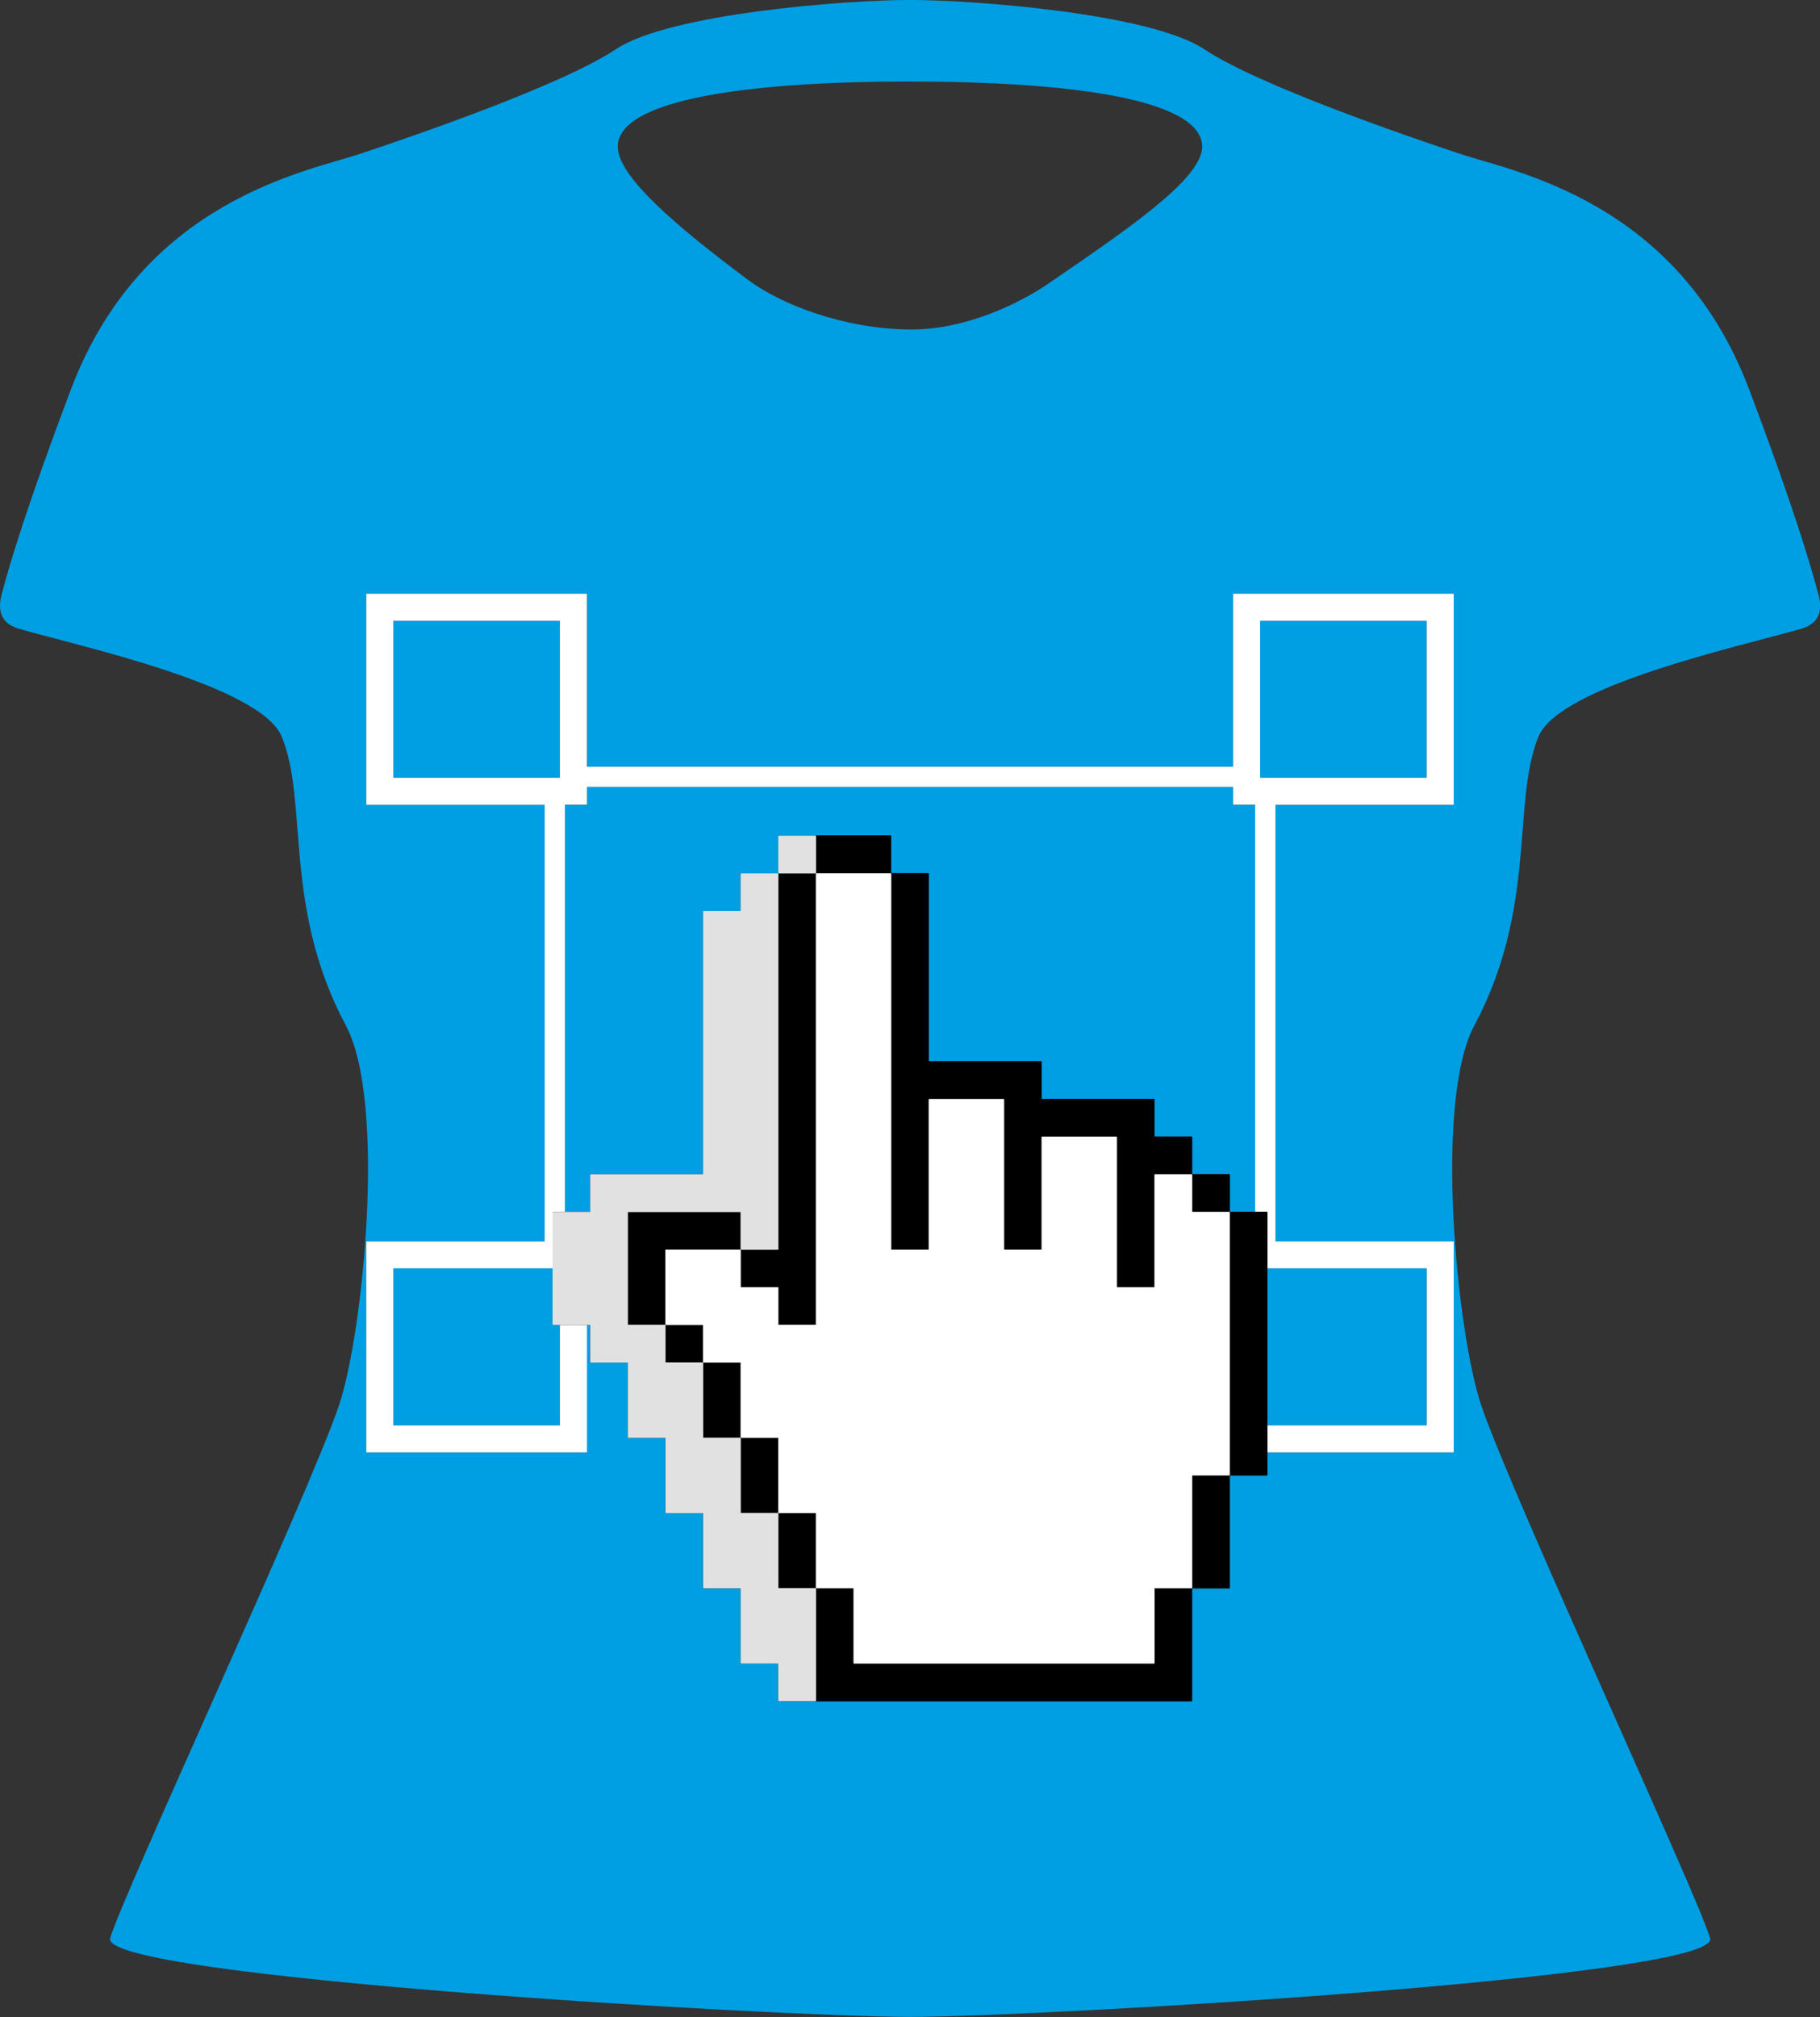
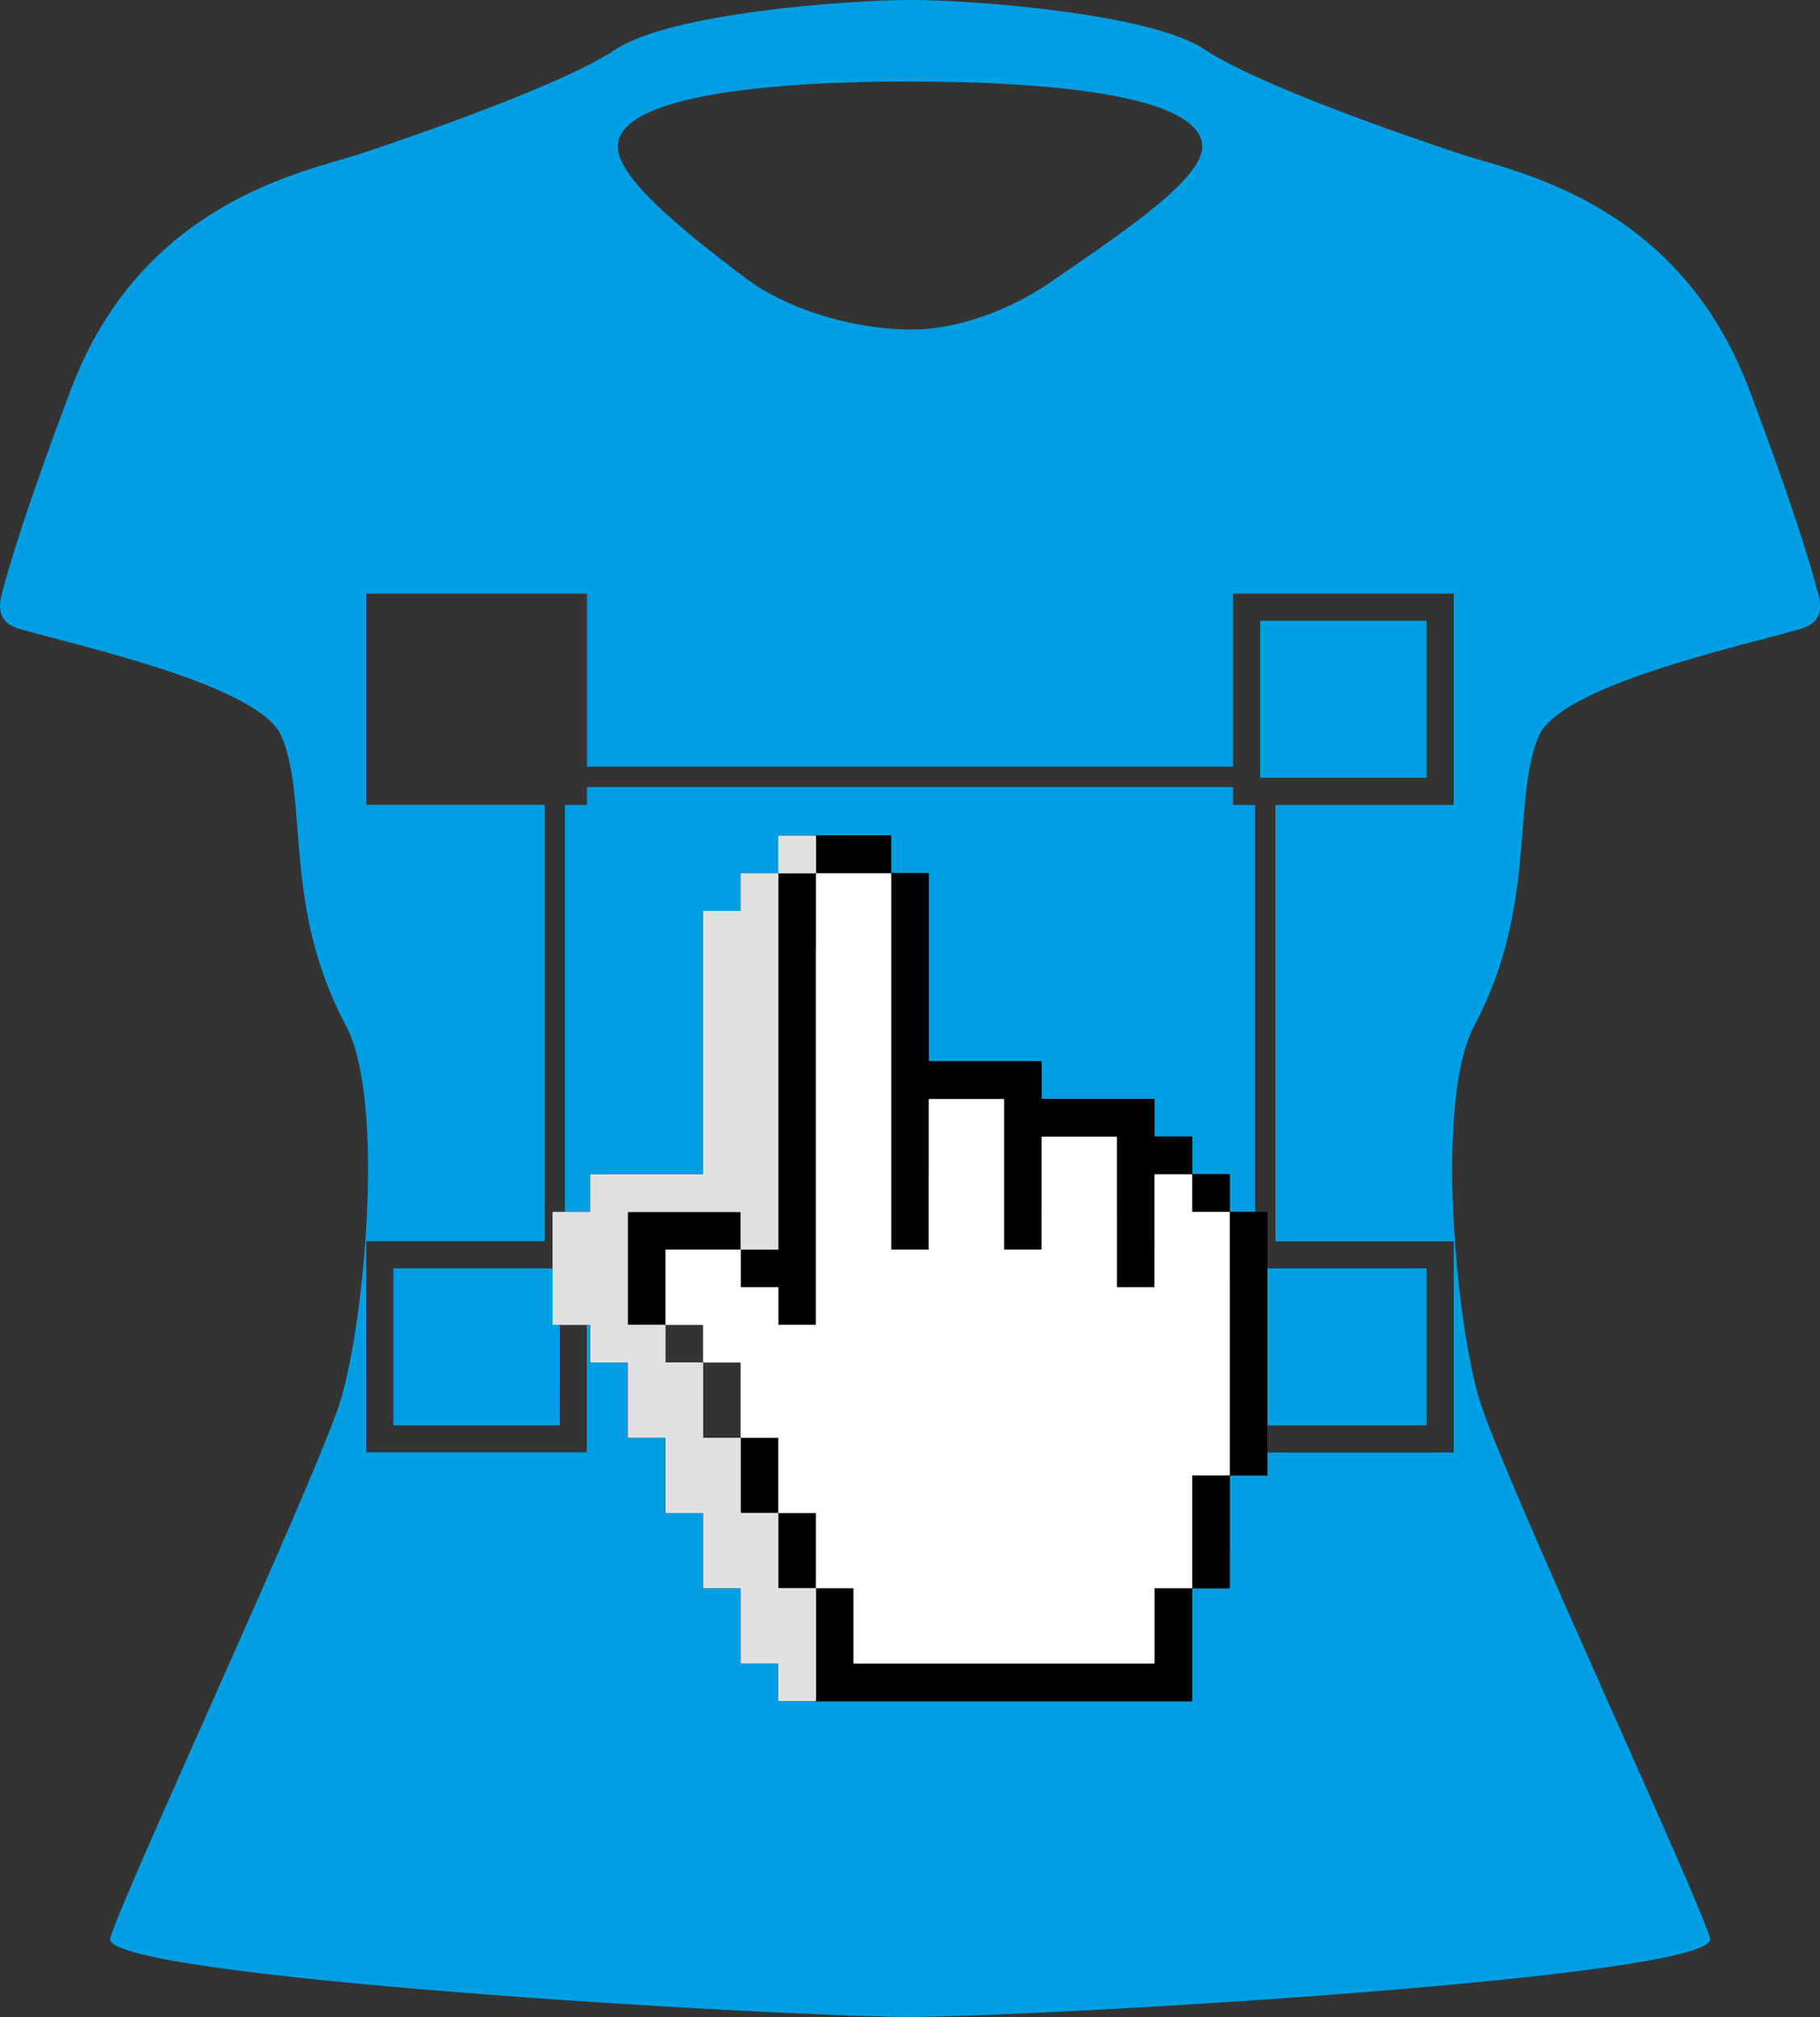
<svg xmlns="http://www.w3.org/2000/svg" id="Calque_2" width="39.039" height="43.255" viewBox="0 0 39.039 43.255">
  <rect x="0" y="0" width="39.039" height="43.255" fill="#333333" stroke="none" />
  <polygon points="11.859 28.412 11.856 28.41 11.853 28.406 11.852 28.402 11.852 27.201 8.438 27.201 8.438 30.568 12.01 30.568 12.009 28.413 11.864 28.413 11.859 28.412" fill="#009ee2" />
  <polygon points="12.659 25.986 12.659 25.194 12.66 25.189 12.663 25.186 12.666 25.183 12.671 25.182 15.077 25.182 15.08 25.179 15.08 19.545 15.081 19.541 15.083 19.537 15.087 19.535 15.091 19.534 15.883 19.534 15.886 19.531 15.886 18.738 15.887 18.734 15.89 18.73 15.894 18.728 15.898 18.727 16.685 18.727 16.689 18.728 16.69 18.727 16.694 18.724 16.694 18.722 16.694 18.719 16.694 17.932 16.695 17.927 16.697 17.923 16.701 17.921 16.705 17.92 17.492 17.92 17.496 17.921 17.499 17.92 19.106 17.92 19.111 17.921 19.114 17.923 19.117 17.927 19.118 17.932 19.118 18.724 19.121 18.727 19.913 18.727 19.917 18.728 19.921 18.73 19.924 18.734 19.925 18.738 19.925 22.758 19.928 22.762 22.334 22.762 22.338 22.763 22.342 22.765 22.345 22.769 22.346 22.773 22.346 23.565 22.349 23.568 24.755 23.568 24.759 23.569 24.763 23.572 24.765 23.576 24.766 23.58 24.766 24.372 24.769 24.375 25.562 24.375 25.566 24.376 25.57 24.379 25.572 24.383 25.573 24.387 25.573 25.179 25.576 25.182 26.369 25.182 26.373 25.183 26.377 25.186 26.379 25.189 26.38 25.194 26.38 25.986 26.383 25.989 26.922 25.989 26.922 17.261 26.449 17.261 26.449 16.878 12.59 16.878 12.59 16.97 12.59 17.261 12.117 17.261 12.117 25.989 12.656 25.989 12.659 25.986" fill="#009ee2" />
  <rect x="27.187" y="27.201" width="3.415" height="3.367" fill="#009ee2" />
  <path d="M39.004,12.745c-.172-.66-.568-1.966-1.481-4.386-1.534-4.065-5.062-4.678-6.212-5.062-1.15-.383-4.329-1.474-5.479-2.241-1.15-.767-4.946-1.057-6.311-1.057s-5.161,.29-6.311,1.057c-1.15,.767-4.329,1.858-5.48,2.241-1.15,.383-4.678,.997-6.212,5.062C.604,10.779,.207,12.085,.036,12.745c-.117,.449,.065,.652,.385,.743,1.326,.381,5.173,1.218,5.622,2.31,.579,1.408,.016,3.648,1.377,6.198,.874,1.638,.367,6.616-.149,8.143-.65,1.919-4.678,10.584-4.908,11.427s14.395,1.687,17.159,1.687,17.389-.844,17.159-1.687c-.23-.844-4.259-9.508-4.908-11.427-.517-1.527-1.023-6.505-.15-8.143,1.36-2.55,.798-4.79,1.377-6.198,.449-1.092,4.295-1.929,5.622-2.31,.32-.092,.501-.295,.385-.743ZM19.52,1.749c3.461,0,6.266,.381,6.266,1.397,0,.704-1.675,1.821-3.326,2.954-.447,.307-1.65,.977-2.941,.966-1.436-.012-2.779-.547-3.465-1.058-1.55-1.156-2.802-2.222-2.802-2.863,0-1.016,2.806-1.397,6.266-1.397Zm11.663,15.222v.29h-3.825v9.36h3.825v4.528h-3.995v.481l-.001,.005-.003,.004-.004,.003-.005,.001h-.792l-.003,.003v2.405l-.001,.005-.003,.004-.004,.003-.005,.001h-.792l-.003,.003v2.406l-.001,.005-.003,.004-.004,.003-.005,.001h-8.063l-.003-.001-.003,.001h-.787l-.005-.001-.004-.003-.002-.004-.001-.005v-.792l-.003-.003h-.792l-.005-.001-.004-.003-.003-.004-.001-.005v-1.599l-.003-.003h-.792l-.005-.001-.004-.003-.003-.004-.001-.005v-1.598l-.003-.003h-.792l-.005-.001-.004-.003-.003-.004-.001-.005v-1.599l-.003-.003h-.792l-.004-.001-.004-.003-.002-.004-.001-.005v-1.599l-.003-.003h-.792l-.005-.001-.004-.002-.002-.004-.001-.005v-.792l-.003-.003h-.066v2.735H7.857v-4.528h3.825v-9.36h-3.825v-4.528h4.734v3.71h13.858v-3.71h4.734v4.238Z" fill="#009ee2" />
-   <rect x="8.438" y="13.313" width="3.572" height="3.367" fill="#009ee2" />
  <rect x="27.03" y="13.313" width="3.572" height="3.367" fill="#009ee2" />
-   <path d="M26.449,16.442H12.59v-3.71H7.857v4.528h3.825v9.36h-3.825v4.528h4.734v-2.735h-.581l0,2.154h-3.572v-3.367h3.415v-1.2l.001-.005,.002-.004,.004-.003,.005-.001h.253l-0-8.729h.473v-.383h13.858v.383h.473l0,8.729h.253l.005,.001,.004,.003,.003,.004,.001,.005v1.2h3.415l0,3.367h-3.415v.581h3.995v-4.528h-3.825v-9.36h3.825v-4.528h-4.734v3.71Zm-14.439,.238h-3.572v-3.367h3.572v3.367Zm15.02-3.367h3.572l0,3.367h-3.572v-3.367Z" fill="#fff" />
-   <path d="M27.187,27.201v-1.2l-.001-.005-.003-.004-.004-.003-.005-.001h-.792l-.003-.003v-.792l-.001-.005-.003-.004-.004-.003-.005-.001h-.792l-.003-.003v-.792l-.001-.005-.003-.004-.004-.003-.005-.001h-.792l-.003-.003v-.792l-.001-.004-.003-.004-.004-.003-.005-.001h-2.406l-.003-.003v-.792l-.001-.005-.002-.004-.004-.003-.005-.001h-2.406l-.003-.003v-4.02l-.001-.005-.003-.004-.004-.003-.004-.001h-.792l-.003-.003v-.792l-.001-.005-.002-.004-.004-.003-.005-.001h-1.607l-.003,.001,.001,0,.004,.003,.003,.004,.001,.005v.787l-.001,.005-.003,.004-.004,.002-.005,.001h-.787l-.005-.001-.004-.002-.002-.004-0-.001-.001,.002-.003,.003-.002,.001,.001,0,.004,.003,.003,.004,.001,.005v8.049l-.001,.005-.003,.004-.004,.003-.005,.001h-.787l-.005-.001-.004-.003-.003-.004-.001-.005v-.792l-.003-.003h-2.411l-.003,.003v2.411l.003,.003h.792l.005,.001,.004,.003,.003,.004,.001,.005v.792l.003,.003h.792l.004,.001,.004,.003,.003,.004,.001,.005v1.599l.003,.003h.792l.005,.001,.004,.003,.002,.004,.001,.005v1.599l.003,.003h.792l.005,.001,.004,.003,.003,.004,.001,.005v1.598l.003,.003h.792l.005,.001,.004,.002,.003,.004,.001,.005v2.401l-.001,.005-.003,.004-.004,.003-.001,0,.003,.001h8.063l.005-.001,.004-.003,.003-.004,.001-.005v-2.406l.003-.003h.792l.005-.001,.004-.003,.003-.004,.001-.005v-2.405l.003-.003h.792l.005-.001,.004-.003,.003-.004,.001-.005v-4.428Zm-.808,4.433l-.003,.004-.004,.003-.005,.001h-.792l-.003,.003v2.405l-.001,.005-.003,.004-.004,.003-.005,.001h-.792l-.003,.003v1.599l-.001,.005-.003,.004-.004,.003-.005,.001h-6.435l-.005-.001-.004-.003-.003-.004-.001-.005v-1.599l-.003-.003h-.792l-.005-.001-.004-.003-.003-.004-.001-.005v-1.598l-.003-.003h-.792l-.005-.001-.004-.003-.002-.004-.001-.005v-1.599l-.003-.003h-.792l-.005-.001-.004-.003-.003-.004-.001-.005v-1.599l-.003-.003h-.792l-.005-.001-.004-.002-.003-.004-.001-.005v-.792l-.003-.003h-.792l-.005-.001-.004-.003-.003-.004-.001-.005v-1.594l.001-.005,.003-.004,.004-.003,.005-.001h1.594l.005,.001,.004,.003,.002,.004,.001,.005v.792l.003,.003h.792l.005,.001,.004,.002,.003,.004,.001,.005v.792l.003,.003h.797l.003-.003v-9.668l.001-.005,.003-.004,.004-.003,.005-.001h1.594l.005,.001,.004,.003,.002,.004,.001,.005v8.055l.003,.003h.797l.003-.003v-3.213l.001-.004,.003-.004,.004-.003,.005-.001h1.594l.005,.001,.004,.003,.002,.004,.001,.004v3.213l.003,.003h.797l.003-.003v-2.406l.001-.005,.003-.004,.004-.003,.005-.001h1.594l.004,.001,.004,.003,.003,.004,.001,.005v3.213l.003,.003h.797l.003-.003v-2.406l.001-.005,.003-.004,.004-.003,.004-.001h.787l.005,.001,.004,.003,.003,.004,.001,.005v.792l.003,.003h.792l.005,.001,.004,.003,.003,.004,.001,.005v5.628l-.001,.005Z" />
+   <path d="M27.187,27.201v-1.2l-.001-.005-.003-.004-.004-.003-.005-.001h-.792l-.003-.003v-.792l-.001-.005-.003-.004-.004-.003-.005-.001h-.792l-.003-.003v-.792l-.001-.005-.003-.004-.004-.003-.005-.001h-.792l-.003-.003v-.792l-.001-.004-.003-.004-.004-.003-.005-.001h-2.406l-.003-.003v-.792l-.001-.005-.002-.004-.004-.003-.005-.001h-2.406l-.003-.003v-4.02l-.001-.005-.003-.004-.004-.003-.004-.001h-.792l-.003-.003v-.792l-.001-.005-.002-.004-.004-.003-.005-.001h-1.607l-.003,.001,.001,0,.004,.003,.003,.004,.001,.005v.787l-.001,.005-.003,.004-.004,.002-.005,.001h-.787l-.005-.001-.004-.002-.002-.004-0-.001-.001,.002-.003,.003-.002,.001,.001,0,.004,.003,.003,.004,.001,.005v8.049l-.001,.005-.003,.004-.004,.003-.005,.001h-.787l-.005-.001-.004-.003-.003-.004-.001-.005v-.792l-.003-.003h-2.411l-.003,.003v2.411l.003,.003h.792l.005,.001,.004,.003,.003,.004,.001,.005v.792l.003,.003h.792l.004,.001,.004,.003,.003,.004,.001,.005v1.599l.003,.003h.792l.005,.001,.004,.003,.002,.004,.001,.005v1.599l.003,.003h.792l.005,.001,.004,.003,.003,.004,.001,.005v1.598l.003,.003h.792l.005,.001,.004,.002,.003,.004,.001,.005v2.401l-.001,.005-.003,.004-.004,.003-.001,0,.003,.001h8.063l.005-.001,.004-.003,.003-.004,.001-.005v-2.406l.003-.003h.792l.005-.001,.004-.003,.003-.004,.001-.005v-2.405l.003-.003h.792l.005-.001,.004-.003,.003-.004,.001-.005v-4.428Zm-.808,4.433l-.003,.004-.004,.003-.005,.001h-.792l-.003,.003v2.405l-.001,.005-.003,.004-.004,.003-.005,.001h-.792l-.003,.003v1.599l-.001,.005-.003,.004-.004,.003-.005,.001h-6.435l-.005-.001-.004-.003-.003-.004-.001-.005v-1.599l-.003-.003h-.792l-.005-.001-.004-.003-.003-.004-.001-.005v-1.598l-.003-.003h-.792l-.005-.001-.004-.003-.002-.004-.001-.005v-1.599l-.003-.003h-.792l-.005-.001-.004-.003-.003-.004-.001-.005l-.003-.003h-.792l-.005-.001-.004-.002-.003-.004-.001-.005v-.792l-.003-.003h-.792l-.005-.001-.004-.003-.003-.004-.001-.005v-1.594l.001-.005,.003-.004,.004-.003,.005-.001h1.594l.005,.001,.004,.003,.002,.004,.001,.005v.792l.003,.003h.792l.005,.001,.004,.002,.003,.004,.001,.005v.792l.003,.003h.797l.003-.003v-9.668l.001-.005,.003-.004,.004-.003,.005-.001h1.594l.005,.001,.004,.003,.002,.004,.001,.005v8.055l.003,.003h.797l.003-.003v-3.213l.001-.004,.003-.004,.004-.003,.005-.001h1.594l.005,.001,.004,.003,.002,.004,.001,.004v3.213l.003,.003h.797l.003-.003v-2.406l.001-.005,.003-.004,.004-.003,.005-.001h1.594l.004,.001,.004,.003,.003,.004,.001,.005v3.213l.003,.003h.797l.003-.003v-2.406l.001-.005,.003-.004,.004-.003,.004-.001h.787l.005,.001,.004,.003,.003,.004,.001,.005v.792l.003,.003h.792l.005,.001,.004,.003,.003,.004,.001,.005v5.628l-.001,.005Z" />
  <polygon points="26.38 26.001 26.379 25.996 26.377 25.993 26.373 25.99 26.369 25.989 25.576 25.989 25.573 25.986 25.573 25.194 25.572 25.189 25.57 25.186 25.566 25.183 25.562 25.182 24.775 25.182 24.77 25.183 24.766 25.186 24.764 25.189 24.763 25.194 24.763 27.6 24.76 27.603 23.963 27.603 23.959 27.6 23.959 24.387 23.958 24.383 23.956 24.379 23.952 24.376 23.948 24.375 22.354 24.375 22.349 24.376 22.346 24.379 22.343 24.383 22.342 24.387 22.342 26.793 22.339 26.796 21.542 26.796 21.539 26.793 21.539 23.58 21.538 23.576 21.535 23.572 21.531 23.569 21.527 23.568 19.933 23.568 19.928 23.569 19.925 23.572 19.922 23.576 19.921 23.58 19.921 26.793 19.918 26.796 19.121 26.796 19.118 26.793 19.118 18.738 19.117 18.734 19.114 18.73 19.111 18.728 19.106 18.727 17.512 18.727 17.508 18.728 17.504 18.73 17.502 18.734 17.501 18.738 17.501 28.407 17.498 28.41 16.7 28.41 16.697 28.407 16.697 27.615 16.696 27.61 16.694 27.606 16.69 27.604 16.685 27.603 15.893 27.603 15.89 27.6 15.89 26.808 15.889 26.803 15.886 26.8 15.883 26.797 15.878 26.796 14.284 26.796 14.28 26.797 14.276 26.8 14.274 26.803 14.273 26.808 14.273 28.402 14.274 28.406 14.276 28.41 14.28 28.412 14.284 28.413 15.077 28.413 15.08 28.416 15.08 29.209 15.081 29.213 15.083 29.217 15.087 29.219 15.091 29.22 15.883 29.22 15.886 29.223 15.886 30.823 15.887 30.827 15.89 30.831 15.894 30.833 15.898 30.834 16.69 30.834 16.694 30.837 16.694 32.436 16.695 32.441 16.697 32.445 16.701 32.447 16.705 32.448 17.498 32.448 17.501 32.451 17.501 34.05 17.502 34.054 17.504 34.058 17.508 34.06 17.512 34.061 18.304 34.061 18.308 34.064 18.308 35.663 18.309 35.668 18.311 35.672 18.315 35.674 18.319 35.675 24.755 35.675 24.759 35.674 24.763 35.672 24.765 35.668 24.766 35.663 24.766 34.064 24.769 34.061 25.562 34.061 25.566 34.06 25.57 34.058 25.572 34.054 25.573 34.05 25.573 31.644 25.576 31.641 26.369 31.641 26.373 31.64 26.377 31.638 26.379 31.634 26.38 31.629 26.38 26.001" fill="#fff" />
  <polygon points="17.501 36.479 17.503 36.475 17.504 36.47 17.504 34.069 17.503 34.065 17.501 34.061 17.497 34.059 17.492 34.058 16.7 34.058 16.697 34.055 16.697 32.456 16.696 32.452 16.694 32.448 16.69 32.446 16.685 32.445 15.893 32.445 15.89 32.442 15.89 30.842 15.889 30.838 15.886 30.834 15.883 30.832 15.878 30.831 15.086 30.831 15.083 30.828 15.083 29.229 15.082 29.224 15.08 29.22 15.076 29.218 15.072 29.217 14.279 29.217 14.276 29.214 14.276 28.422 14.275 28.417 14.273 28.413 14.269 28.411 14.265 28.41 13.473 28.41 13.469 28.407 13.469 25.996 13.473 25.993 15.883 25.993 15.886 25.996 15.886 26.788 15.887 26.792 15.89 26.796 15.894 26.799 15.898 26.799 16.685 26.799 16.69 26.799 16.694 26.796 16.696 26.792 16.697 26.788 16.697 18.738 16.696 18.734 16.694 18.73 16.69 18.728 16.689 18.728 16.685 18.727 15.898 18.727 15.894 18.728 15.89 18.73 15.887 18.734 15.886 18.738 15.886 19.531 15.883 19.534 15.091 19.534 15.087 19.535 15.083 19.537 15.081 19.541 15.08 19.545 15.08 25.179 15.077 25.182 12.671 25.182 12.666 25.183 12.663 25.186 12.66 25.189 12.659 25.194 12.659 25.986 12.656 25.989 12.117 25.989 11.864 25.989 11.859 25.99 11.856 25.993 11.853 25.996 11.852 26.001 11.852 27.201 11.852 28.402 11.853 28.406 11.856 28.41 11.859 28.412 11.864 28.413 12.009 28.413 12.59 28.413 12.656 28.413 12.659 28.416 12.659 29.209 12.66 29.213 12.663 29.217 12.666 29.219 12.671 29.22 13.463 29.22 13.466 29.223 13.466 30.823 13.467 30.827 13.47 30.831 13.473 30.833 13.478 30.834 14.27 30.834 14.273 30.837 14.273 32.436 14.274 32.441 14.276 32.445 14.28 32.447 14.284 32.448 15.077 32.448 15.08 32.451 15.08 34.05 15.081 34.054 15.083 34.058 15.087 34.06 15.091 34.061 15.883 34.061 15.886 34.064 15.886 35.663 15.887 35.668 15.89 35.672 15.894 35.674 15.898 35.675 16.69 35.675 16.694 35.678 16.694 36.47 16.695 36.475 16.697 36.479 16.701 36.481 16.705 36.482 17.492 36.482 17.496 36.481 17.497 36.481 17.501 36.479" fill="#e1e1e1" />
  <polygon points="16.705 17.92 16.701 17.921 16.697 17.923 16.695 17.927 16.694 17.932 16.694 18.719 16.694 18.722 16.695 18.723 16.697 18.727 16.701 18.729 16.705 18.73 17.492 18.73 17.497 18.729 17.501 18.727 17.503 18.723 17.504 18.719 17.504 17.932 17.503 17.927 17.501 17.923 17.497 17.921 17.496 17.921 17.492 17.92 16.705 17.92" fill="#e1e1e1" />
</svg>